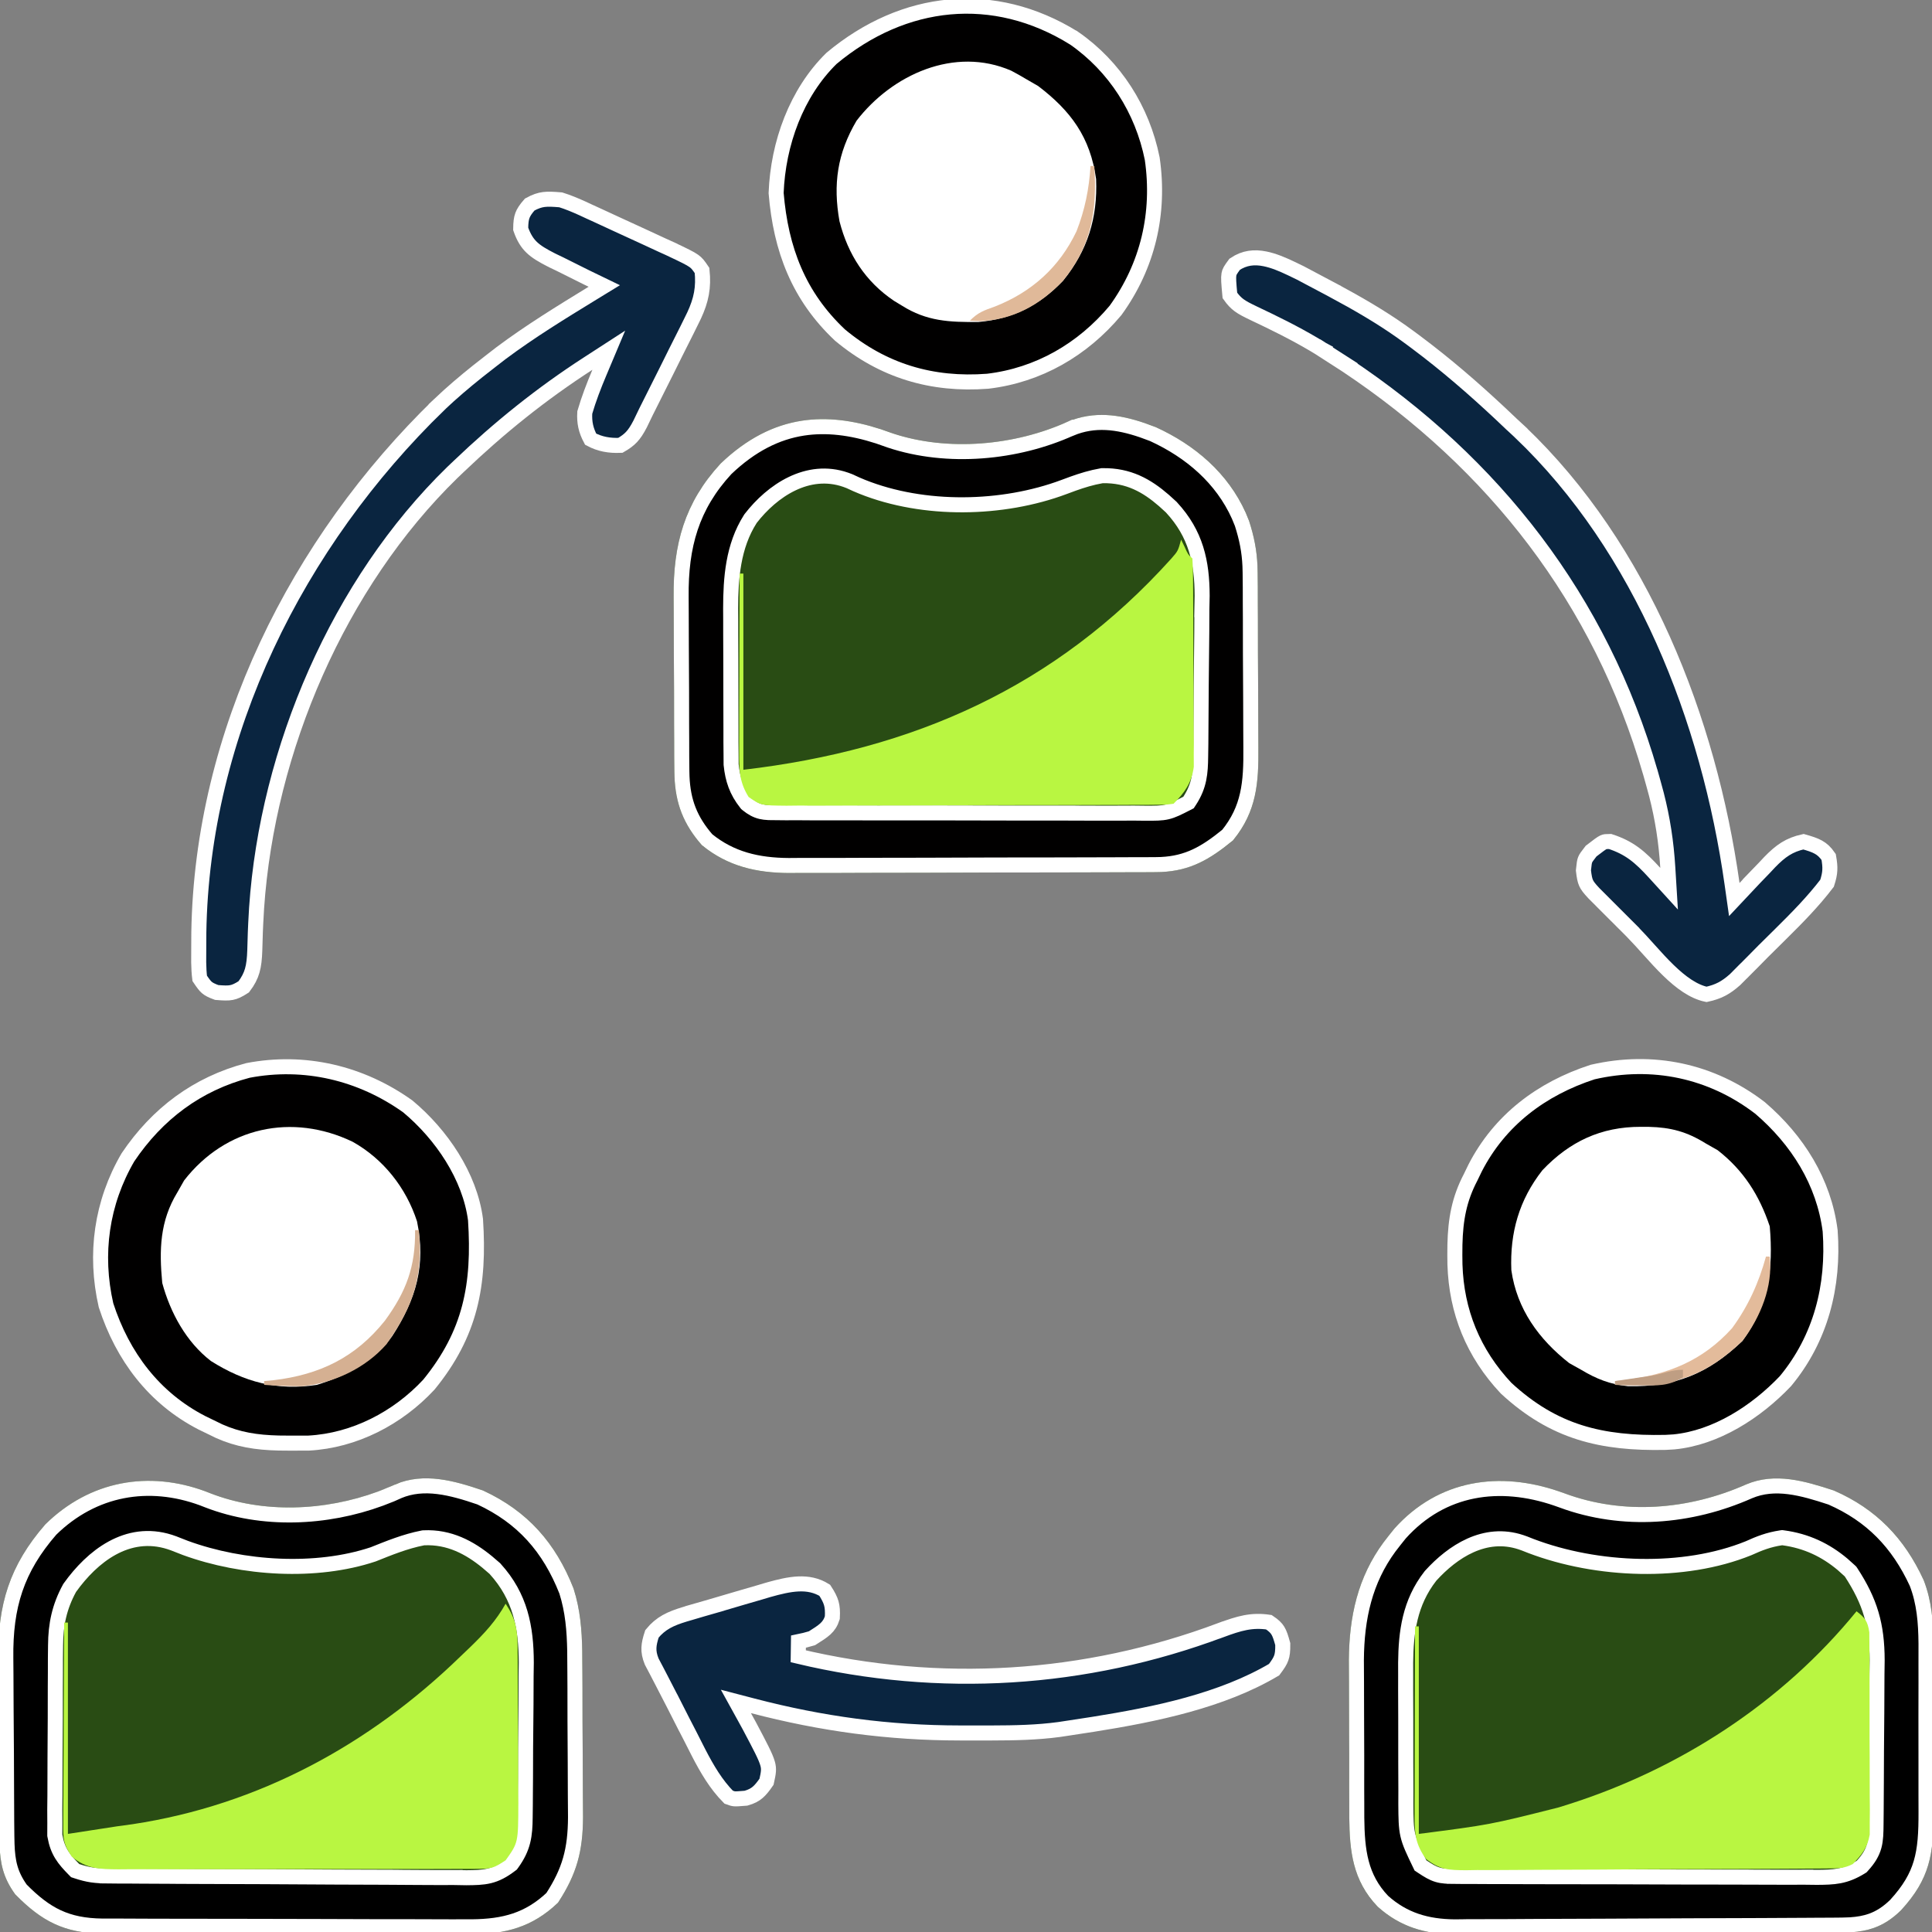
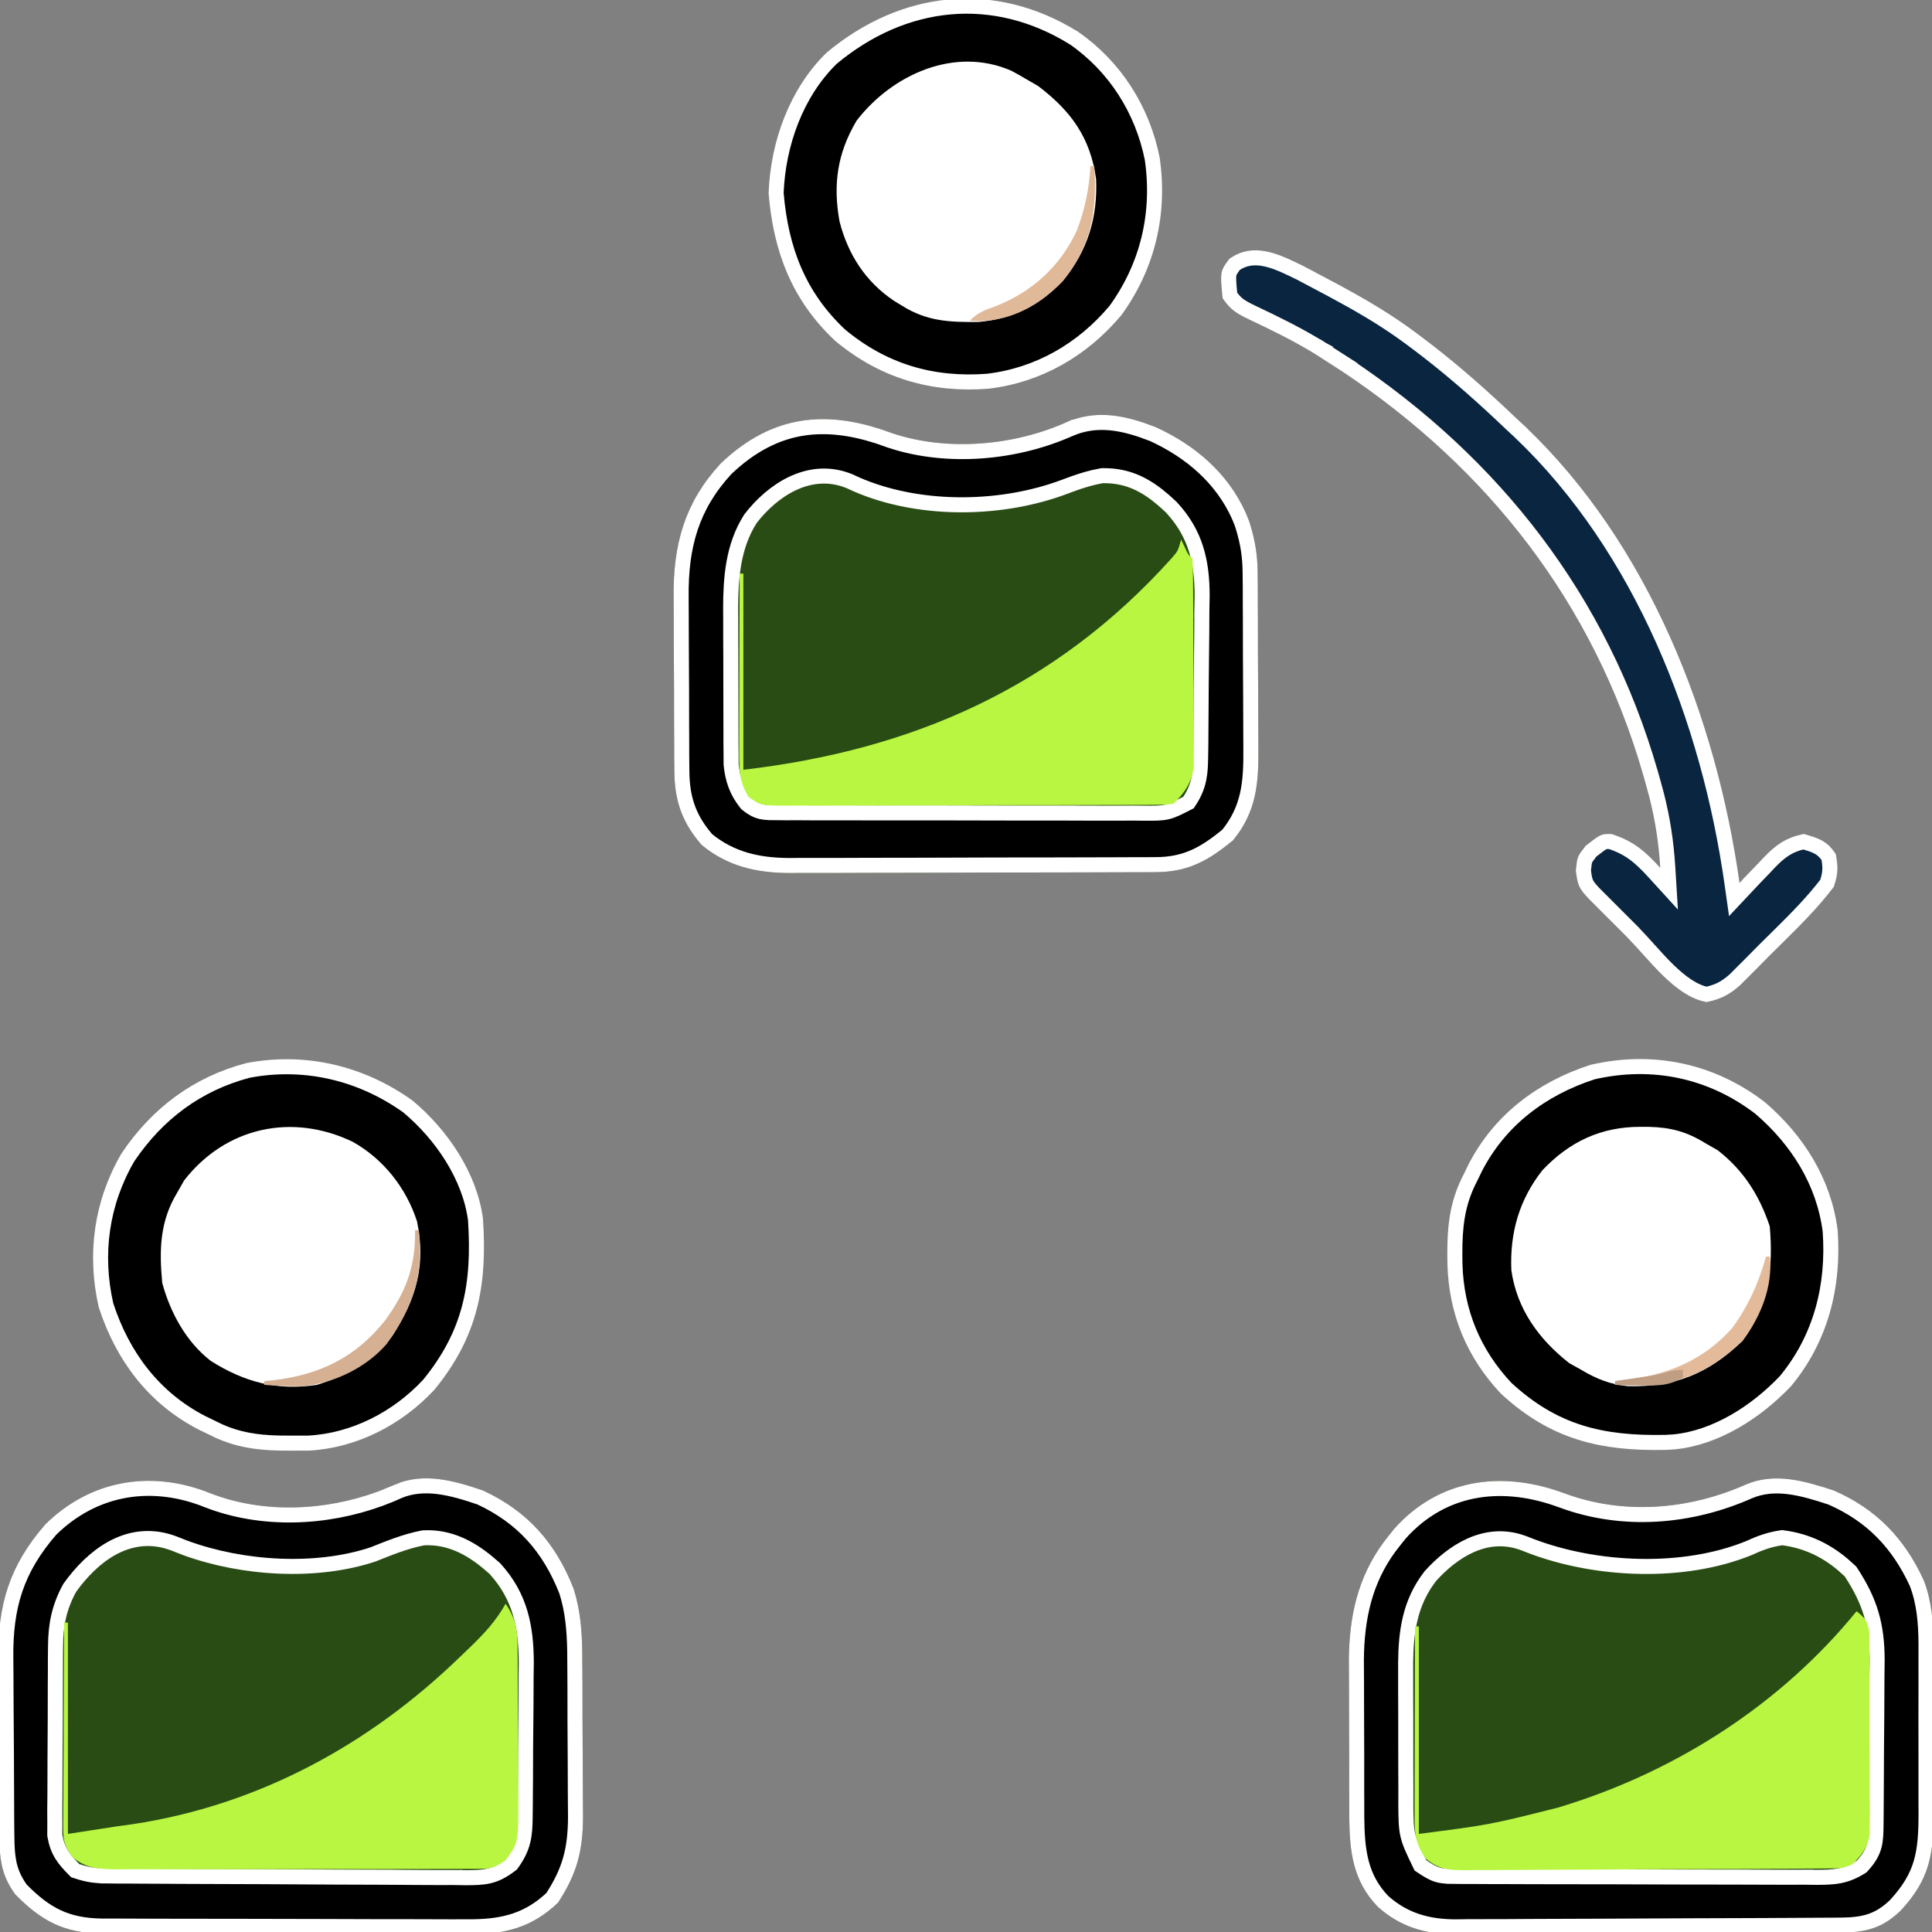
<svg xmlns="http://www.w3.org/2000/svg" width="90" height="90" viewBox="0 0 90 90" fill="none">
  <rect x="0" y="0" width="90" height="90" fill="#808080" stroke="none" />
  <g clip-path="url(#clip0_945_63487)">
    <path d="M41.577 20.185C44.169 21.048 47.292 20.756 49.746 19.641C51.139 19.065 52.467 19.364 53.833 19.894C55.786 20.785 57.403 22.216 58.184 24.256C58.449 25.081 58.58 25.799 58.586 26.666C58.588 26.893 58.591 27.12 58.593 27.354C58.593 27.599 58.594 27.843 58.594 28.088C58.595 28.343 58.596 28.598 58.598 28.852C58.6 29.384 58.6 29.916 58.6 30.449C58.6 31.127 58.605 31.805 58.611 32.483C58.615 33.009 58.616 33.534 58.615 34.06C58.616 34.31 58.617 34.559 58.62 34.809C58.637 36.506 58.533 37.813 57.437 39.153C56.288 40.093 55.348 40.622 53.839 40.628C53.677 40.629 53.516 40.63 53.349 40.631C53.174 40.631 52.999 40.631 52.818 40.632C52.632 40.632 52.446 40.633 52.254 40.634C51.639 40.637 51.023 40.638 50.408 40.639C49.98 40.64 49.551 40.641 49.123 40.642C48.224 40.644 47.326 40.645 46.427 40.645C45.278 40.646 44.129 40.651 42.98 40.656C42.094 40.659 41.209 40.66 40.324 40.66C39.9 40.661 39.477 40.662 39.053 40.664C38.46 40.667 37.866 40.667 37.273 40.666C37.099 40.667 36.925 40.669 36.746 40.671C35.228 40.662 33.892 40.352 32.695 39.373C31.788 38.339 31.423 37.317 31.414 35.934C31.412 35.708 31.409 35.482 31.407 35.249C31.406 35.004 31.406 34.759 31.406 34.515C31.405 34.261 31.403 34.007 31.402 33.753C31.4 33.221 31.399 32.689 31.4 32.157C31.4 31.481 31.395 30.805 31.389 30.128C31.385 29.603 31.384 29.079 31.384 28.554C31.384 28.305 31.382 28.056 31.38 27.807C31.355 25.364 31.892 23.407 33.574 21.591C35.998 19.275 38.576 19.062 41.577 20.185Z" fill="#294C14" />
    <path d="M72.883 69.567C75.635 70.584 78.67 70.338 81.34 69.151C82.688 68.578 84.089 68.992 85.429 69.434C87.398 70.294 88.714 71.652 89.612 73.606C90.115 74.902 90.076 76.199 90.07 77.571C90.07 77.83 90.07 78.089 90.071 78.348C90.072 78.888 90.071 79.427 90.068 79.967C90.065 80.657 90.067 81.346 90.07 82.035C90.072 82.569 90.071 83.102 90.07 83.636C90.07 83.89 90.07 84.144 90.071 84.398C90.079 86.376 89.908 87.518 88.553 88.993C87.731 89.797 86.932 90.02 85.813 90.028C85.643 90.029 85.473 90.031 85.298 90.032C85.112 90.033 84.927 90.034 84.736 90.035C84.54 90.036 84.344 90.038 84.141 90.039C83.492 90.043 82.842 90.046 82.192 90.049C81.97 90.05 81.748 90.051 81.519 90.052C80.585 90.055 79.651 90.059 78.717 90.061C77.382 90.064 76.048 90.07 74.713 90.079C73.659 90.087 72.605 90.09 71.55 90.091C71.103 90.092 70.657 90.095 70.21 90.099C69.583 90.105 68.956 90.105 68.329 90.103C68.146 90.106 67.963 90.109 67.774 90.112C66.388 90.1 65.222 89.762 64.174 88.819C62.847 87.433 62.849 85.824 62.853 84.006C62.852 83.765 62.851 83.524 62.85 83.283C62.849 82.78 62.849 82.277 62.851 81.773C62.853 81.135 62.849 80.496 62.844 79.858C62.841 79.36 62.841 78.863 62.842 78.366C62.842 78.018 62.839 77.67 62.836 77.322C62.852 75.161 63.308 73.243 64.687 71.544C64.775 71.434 64.863 71.324 64.954 71.211C67.096 68.819 70.06 68.512 72.883 69.567Z" fill="#294C14" />
    <path d="M9.807 69.565C12.419 70.578 15.519 70.371 18.087 69.293C18.194 69.245 18.301 69.198 18.411 69.149C19.753 68.579 21.17 68.977 22.501 69.432C24.581 70.394 25.887 71.881 26.72 74.003C27.135 75.302 27.128 76.557 27.13 77.913C27.131 78.156 27.133 78.398 27.134 78.641C27.136 79.147 27.137 79.653 27.136 80.16C27.136 80.805 27.141 81.449 27.147 82.094C27.151 82.595 27.152 83.095 27.151 83.595C27.152 83.947 27.156 84.299 27.16 84.652C27.152 86.256 26.866 87.303 25.994 88.636C24.722 89.853 23.392 90.129 21.679 90.107C21.482 90.108 21.285 90.109 21.082 90.11C20.435 90.112 19.789 90.108 19.142 90.103C18.691 90.103 18.239 90.103 17.787 90.103C16.843 90.103 15.899 90.1 14.954 90.094C13.865 90.088 12.776 90.086 11.687 90.087C10.635 90.088 9.583 90.086 8.531 90.083C8.085 90.082 7.639 90.081 7.193 90.081C6.57 90.081 5.947 90.077 5.324 90.073C5.141 90.073 4.957 90.074 4.768 90.074C3.006 90.054 1.937 89.502 0.704 88.241C0.062 87.35 -0.021 86.612 -0.03 85.529C-0.033 85.299 -0.035 85.07 -0.037 84.833C-0.039 84.583 -0.04 84.332 -0.041 84.082C-0.042 83.955 -0.043 83.828 -0.043 83.698C-0.047 83.025 -0.049 82.353 -0.051 81.68C-0.053 80.99 -0.059 80.301 -0.066 79.611C-0.071 79.076 -0.072 78.542 -0.073 78.008C-0.074 77.754 -0.076 77.5 -0.079 77.246C-0.109 74.741 0.449 72.923 2.11 71.014C4.26 68.896 7.114 68.476 9.807 69.565Z" fill="#294C14" />
    <path d="M74.191 49.94C76.987 49.298 79.725 49.875 81.99 51.612C83.737 53.11 84.965 55.062 85.256 57.34C85.442 59.909 84.819 62.354 83.171 64.341C81.8 65.781 79.931 66.98 77.978 67.169L77.587 67.192C74.595 67.254 72.383 66.72 70.162 64.669C68.624 63.032 67.846 61.099 67.777 58.906L67.772 58.463V58.462C67.774 58.302 67.775 58.142 67.776 57.977C67.804 56.8 67.975 55.854 68.513 54.832L68.518 54.821C68.584 54.684 68.65 54.547 68.719 54.406C69.861 52.188 71.796 50.718 74.191 49.94Z" fill="black" stroke="white" stroke-width="0.7" />
    <path d="M11.551 49.865C14.187 49.36 16.815 49.981 19 51.543C20.572 52.855 21.887 54.8 22.151 56.813C22.35 59.855 21.918 62.121 19.98 64.5C18.523 66.069 16.504 67.111 14.376 67.225L13.463 67.226H13.461C13.301 67.224 13.141 67.223 12.977 67.222H12.977C11.947 67.197 11.094 67.064 10.212 66.671L9.831 66.485L9.821 66.481L9.398 66.275C7.183 65.132 5.717 63.199 4.939 60.805C4.392 58.416 4.73 56.022 5.959 53.914C7.328 51.882 9.186 50.489 11.551 49.865Z" fill="#010000" stroke="white" stroke-width="0.7" />
    <path d="M38.736 2.718C42.099 -0.089 46.291 -0.545 50.028 1.773H50.029C51.935 3.095 53.216 5.107 53.675 7.391C54.044 9.925 53.474 12.378 51.965 14.461C50.431 16.292 48.377 17.477 46.016 17.759C43.411 17.96 41.127 17.275 39.125 15.604C37.203 13.792 36.374 11.623 36.155 8.993C36.244 6.688 37.096 4.324 38.736 2.718Z" fill="#010000" stroke="white" stroke-width="0.7" />
    <path d="M51.312 22.164C50.844 22.245 50.41 22.38 49.987 22.531L49.567 22.686C46.702 23.758 43.045 23.828 40.168 22.678L39.892 22.562C39.789 22.515 39.686 22.468 39.58 22.419L39.566 22.413L39.395 22.349C37.624 21.736 35.97 22.858 34.971 24.15L34.961 24.163L34.953 24.176C34.14 25.449 34.039 26.945 34.036 28.33L34.039 28.915C34.039 29.116 34.039 29.317 34.039 29.524L34.044 30.797L34.047 32.737V32.739L34.05 33.978V34.565L34.055 35.111C34.056 35.269 34.057 35.426 34.058 35.588V35.605L34.059 35.622C34.129 36.303 34.313 36.857 34.758 37.415L34.782 37.445L34.812 37.47C35.032 37.648 35.229 37.756 35.458 37.81C35.668 37.859 35.889 37.856 36.121 37.856V37.857L36.613 37.862H36.618C36.795 37.861 36.972 37.861 37.154 37.86L37.722 37.864C38.344 37.867 38.967 37.865 39.588 37.864V37.865L40.881 37.868L43.595 37.867L47.072 37.874H47.073C47.964 37.877 48.855 37.876 49.745 37.875V37.876L51.027 37.88C51.625 37.883 52.222 37.88 52.818 37.877L53.355 37.883H53.358C53.814 37.884 54.099 37.886 54.369 37.822C54.64 37.758 54.888 37.629 55.283 37.427L55.366 37.384L55.417 37.307C55.884 36.591 55.921 35.995 55.931 35.246L55.94 34.645V34.643L55.958 31.911L55.973 30.479C55.983 29.784 55.987 29.09 55.989 28.398L55.988 28.398L56.001 27.76V27.753C55.997 26.18 55.713 24.872 54.577 23.642L54.569 23.633L54.562 23.625L54.221 23.315C53.422 22.622 52.573 22.139 51.366 22.159H51.339L51.312 22.164ZM31.756 34.513L31.752 33.751C31.75 33.22 31.75 32.688 31.75 32.157L31.739 30.125L31.734 28.555V28.554L31.73 27.803C31.706 25.43 32.222 23.571 33.82 21.839C34.987 20.726 36.173 20.134 37.412 19.944C38.502 19.778 39.658 19.918 40.911 20.323L41.454 20.513L41.467 20.518C44.148 21.41 47.356 21.107 49.879 19.964L49.88 19.965C50.986 19.507 52.058 19.647 53.208 20.038L53.706 20.221C55.472 21.03 56.926 22.284 57.709 24.024L57.856 24.381C58.077 25.07 58.198 25.675 58.228 26.364L58.236 26.668V26.669L58.243 27.357L58.244 28.089V28.09L58.248 28.854C58.25 29.385 58.25 29.916 58.25 30.448L58.261 32.486C58.265 33.01 58.266 33.535 58.266 34.06V34.06L58.27 34.813C58.287 36.48 58.18 37.673 57.188 38.902C56.154 39.745 55.334 40.212 54.094 40.272L53.838 40.278H53.837C53.675 40.279 53.513 40.28 53.347 40.281H52.816L52.252 40.284L50.407 40.289L49.122 40.292L46.427 40.295L42.978 40.306L40.324 40.31H40.323L39.052 40.315L37.273 40.315H37.27C37.097 40.317 36.924 40.318 36.746 40.319C35.288 40.31 34.047 40.017 32.938 39.117C32.157 38.22 31.817 37.343 31.77 36.172L31.764 35.931V35.93L31.757 35.245C31.756 35.002 31.756 34.758 31.756 34.515V34.513Z" fill="#010000" stroke="white" stroke-width="0.7" />
    <path d="M18.553 69.468C19.75 68.962 21.038 69.302 22.368 69.757C24.346 70.676 25.587 72.084 26.389 74.118C26.683 75.044 26.755 75.948 26.773 76.917L26.78 77.914V77.915L26.784 78.643C26.786 79.148 26.786 79.653 26.786 80.159L26.797 82.098L26.802 83.595V83.596L26.81 84.655C26.801 86.181 26.536 87.156 25.723 88.41C24.624 89.447 23.486 89.742 21.99 89.758L21.684 89.757H21.678C21.481 89.758 21.283 89.758 21.08 89.759L19.145 89.753H17.787L14.956 89.744L11.687 89.737L8.532 89.733L7.193 89.731L5.327 89.723H5.323C5.141 89.723 4.959 89.723 4.771 89.724C3.929 89.714 3.272 89.578 2.686 89.306C2.102 89.035 1.566 88.618 0.974 88.016C0.479 87.322 0.356 86.74 0.327 85.904L0.319 85.525L0.312 84.83L0.309 84.08L0.307 83.695L0.299 81.68L0.284 79.607L0.277 78.007L0.271 77.241C0.242 74.815 0.774 73.085 2.365 71.253C4.342 69.312 6.936 68.876 9.434 69.796L9.676 69.89L9.681 69.892C12.221 70.876 15.187 70.745 17.722 69.812L18.223 69.616L18.23 69.613C18.336 69.566 18.444 69.518 18.554 69.469L18.553 69.468ZM19.742 71.637L19.716 71.639L19.691 71.644C18.873 71.803 18.11 72.118 17.383 72.408C14.726 73.294 11.307 73.085 8.637 72.109L8.112 71.904L8.101 71.899L7.907 71.832C5.924 71.201 4.29 72.514 3.26 73.952L3.247 73.971L3.236 73.989C2.763 74.859 2.595 75.675 2.588 76.639L2.581 77.259V77.263C2.581 77.481 2.58 77.699 2.58 77.924L2.576 78.61C2.574 79.089 2.574 79.568 2.574 80.047L2.563 81.878V81.879C2.559 82.465 2.558 83.051 2.558 83.635L2.551 84.298V84.304L2.554 84.923C2.553 85.101 2.552 85.279 2.552 85.463V85.494L2.558 85.524C2.619 85.874 2.72 86.148 2.875 86.399C3.026 86.644 3.22 86.854 3.442 87.08L3.502 87.141L3.581 87.167C4.113 87.344 4.452 87.383 4.987 87.387V87.388L5.466 87.393H5.468C5.64 87.393 5.812 87.393 5.989 87.394V87.394L6.541 87.398C7.145 87.403 7.749 87.405 8.353 87.407V87.408L8.977 87.411L12.246 87.422L15.623 87.441H15.624C16.49 87.447 17.356 87.449 18.221 87.45V87.451L19.465 87.459C20.045 87.465 20.625 87.463 21.204 87.462V87.463L21.726 87.472H21.734C22.131 87.468 22.467 87.464 22.789 87.386C23.125 87.304 23.425 87.148 23.782 86.876L23.823 86.845L23.854 86.803C24.113 86.443 24.27 86.119 24.357 85.769C24.443 85.425 24.46 85.072 24.464 84.673L24.471 84.093V84.091L24.475 83.464L24.48 82.816C24.482 82.363 24.483 81.91 24.484 81.457L24.503 79.393V79.39C24.505 78.951 24.507 78.511 24.508 78.072L24.517 77.452V77.446C24.512 75.815 24.244 74.38 23.067 73.086L23.056 73.073L23.043 73.061L22.699 72.766C21.88 72.095 20.929 71.581 19.742 71.637Z" fill="black" stroke="white" stroke-width="0.7" />
    <path d="M81.477 69.473C82.682 68.961 83.953 69.316 85.303 69.761C87.177 70.582 88.427 71.872 89.29 73.745C89.641 74.657 89.711 75.572 89.721 76.556L89.72 77.569V77.571L89.721 78.349L89.718 79.966L89.72 82.037V83.636L89.722 84.399C89.725 85.384 89.683 86.12 89.487 86.785C89.295 87.437 88.948 88.043 88.304 88.746C87.925 89.115 87.564 89.342 87.177 89.48C86.883 89.584 86.564 89.641 86.196 89.665L85.811 89.678H85.81L85.295 89.683L84.734 89.685H84.733L84.139 89.689L82.19 89.699L81.518 89.702L78.717 89.711L74.71 89.73L71.55 89.741L70.206 89.749L68.33 89.753L68.323 89.754C68.141 89.757 67.96 89.758 67.772 89.761C66.458 89.749 65.386 89.433 64.42 88.568C63.362 87.46 63.22 86.203 63.204 84.679L63.203 84.007V84.005L63.2 83.282L63.201 81.774L63.194 79.855C63.191 79.359 63.19 78.863 63.191 78.366L63.185 77.325C63.201 75.347 63.591 73.613 64.723 72.07L64.959 71.765L64.96 71.763C65.046 71.655 65.133 71.547 65.222 71.436C67.181 69.255 69.866 68.9 72.506 69.804L72.761 69.894L72.762 69.895C75.609 70.948 78.737 70.689 81.477 69.473ZM82.971 71.637C82.388 71.725 81.956 71.894 81.455 72.122C78.429 73.348 74.396 73.189 71.317 72.019L71.022 71.903L71.017 71.901L70.853 71.843C69.165 71.283 67.667 72.281 66.651 73.398L66.634 73.418C65.661 74.665 65.495 76.044 65.48 77.45L65.481 78.054C65.48 78.266 65.48 78.479 65.48 78.697L65.485 80.046L65.486 82.099V82.102L65.491 83.413L65.489 84.03V84.034C65.494 84.714 65.496 85.107 65.582 85.481C65.668 85.857 65.838 86.207 66.129 86.812L66.171 86.899L66.251 86.952C66.526 87.135 66.734 87.262 66.969 87.332C67.202 87.402 67.439 87.407 67.747 87.408V87.409L68.23 87.414H68.759L69.315 87.417C69.925 87.42 70.535 87.421 71.144 87.421V87.422L72.413 87.425L75.074 87.428L78.484 87.439C79.358 87.442 80.232 87.443 81.106 87.442V87.443L82.361 87.447C82.947 87.451 83.533 87.449 84.118 87.447V87.448L84.644 87.454H84.651C85.027 87.451 85.357 87.446 85.678 87.385C86.01 87.321 86.322 87.199 86.684 86.976L86.725 86.95L86.758 86.913C87.046 86.597 87.216 86.32 87.304 85.997C87.386 85.692 87.389 85.367 87.393 84.995L87.399 84.381V84.38L87.403 83.713L87.407 83.028V83.027L87.413 81.588L87.428 79.759C87.433 79.173 87.434 78.587 87.436 78.003L87.445 77.343V77.337C87.441 75.701 87.118 74.604 86.228 73.242L86.205 73.208L86.177 73.181L85.84 72.878C85.042 72.208 84.152 71.783 83.07 71.637L83.02 71.63L82.971 71.637Z" fill="black" stroke="white" stroke-width="0.7" />
-     <path d="M26.122 9.31C26.466 9.418 26.795 9.555 27.132 9.708L27.482 9.871L27.486 9.872L27.89 10.057L28.725 10.443L30.01 11.033L30.824 11.41L30.826 11.411C30.952 11.468 31.078 11.524 31.207 11.583V11.584C31.865 11.895 32.148 12.03 32.326 12.158C32.465 12.258 32.534 12.348 32.704 12.6C32.787 13.398 32.665 13.983 32.336 14.693L32.177 15.018L32.174 15.023L32 15.376L31.448 16.474L31.447 16.477C31.325 16.724 31.201 16.971 31.079 17.218L30.097 19.177L30.094 19.183C30.003 19.37 29.913 19.558 29.82 19.751C29.674 20.032 29.554 20.214 29.415 20.361C29.289 20.495 29.133 20.612 28.9 20.746C28.389 20.768 27.946 20.69 27.514 20.459C27.293 20.043 27.214 19.686 27.241 19.216C27.425 18.585 27.659 17.978 27.919 17.361L28.359 16.315L27.407 16.932C25.221 18.344 23.257 19.924 21.379 21.718L21.08 22.003L21.077 22.005C15.768 27.178 12.458 34.917 11.953 42.295L11.913 43.007L11.894 43.438V43.44C11.883 43.716 11.875 43.993 11.869 44.27C11.856 44.658 11.826 44.953 11.749 45.22C11.677 45.468 11.558 45.704 11.355 45.97C11.096 46.139 10.936 46.207 10.783 46.236C10.617 46.268 10.432 46.261 10.094 46.234C9.841 46.141 9.725 46.078 9.635 46C9.541 45.919 9.458 45.806 9.303 45.576C9.273 45.33 9.26 45.083 9.256 44.83L9.259 43.968C9.26 43.797 9.261 43.626 9.262 43.449C9.407 34.145 13.836 25.275 20.463 18.845L20.462 18.844C21.037 18.299 21.639 17.788 22.26 17.292L22.889 16.8C23.111 16.628 23.112 16.627 23.336 16.454C24.695 15.438 26.139 14.553 27.604 13.656L28.15 13.322L27.573 13.043C27.442 12.979 27.442 12.979 27.308 12.914H27.307L26.117 12.32L26.112 12.317L25.699 12.119H25.7C25.275 11.902 24.987 11.733 24.765 11.519C24.56 11.32 24.396 11.068 24.256 10.663C24.258 10.364 24.282 10.188 24.336 10.04C24.389 9.894 24.483 9.748 24.677 9.527C24.945 9.381 25.139 9.319 25.332 9.294C25.542 9.267 25.768 9.281 26.122 9.31Z" fill="#0A2540" stroke="white" stroke-width="0.7" />
    <path d="M57.516 12.31C57.971 12.002 58.435 11.958 58.93 12.059C59.327 12.139 59.73 12.309 60.149 12.508L60.575 12.714L61.587 13.251L61.589 13.252C61.767 13.347 61.946 13.44 62.13 13.538V13.539C63.229 14.13 64.279 14.735 65.281 15.441L65.708 15.75L65.995 15.964C67.362 16.987 68.64 18.093 69.888 19.261L70.421 19.766L70.425 19.769C70.551 19.886 70.678 20.003 70.809 20.124V20.125C76.489 25.539 79.603 33.51 80.688 41.183L80.79 41.904L81.289 41.373C81.416 41.238 81.544 41.102 81.675 40.963L81.674 40.962L82.186 40.432L82.19 40.428C82.272 40.34 82.354 40.252 82.439 40.162C82.954 39.633 83.348 39.359 84.012 39.21C84.317 39.297 84.529 39.364 84.709 39.465C84.879 39.559 85.028 39.691 85.186 39.921C85.231 40.178 85.249 40.361 85.24 40.534C85.232 40.709 85.193 40.891 85.112 41.144C84.472 41.986 83.72 42.749 82.948 43.512L82.16 44.292L82.158 44.293C82.002 44.451 81.847 44.609 81.686 44.772L81.23 45.23L81.228 45.23C81.096 45.364 80.962 45.497 80.825 45.635C80.385 46.024 80.049 46.201 79.496 46.322C78.894 46.197 78.304 45.77 77.714 45.196C77.413 44.904 77.124 44.586 76.841 44.27C76.701 44.115 76.561 43.959 76.424 43.809L76.018 43.38V43.379L75.22 42.582L74.713 42.075V42.074L74.252 41.613C74.034 41.381 73.941 41.257 73.885 41.131C73.829 41.006 73.798 40.855 73.762 40.547C73.794 40.234 73.808 40.135 73.842 40.051C73.875 39.968 73.931 39.889 74.119 39.648C74.467 39.379 74.6 39.281 74.699 39.234C74.761 39.206 74.801 39.2 75.003 39.199C75.909 39.494 76.4 39.915 77.084 40.666L77.753 41.4L77.692 40.409C77.62 39.232 77.451 38.131 77.162 37.006L77.031 36.523L76.888 36.012L76.887 36.011L76.654 35.236C74.168 27.291 69.059 21.047 62.062 16.581H62.063C61.912 16.484 61.761 16.387 61.605 16.287L61.416 16.581L61.605 16.286L61.601 16.284L61.21 16.047C60.294 15.506 59.348 15.04 58.397 14.592H58.398C58.092 14.445 57.893 14.345 57.723 14.22C57.576 14.112 57.444 13.977 57.293 13.763C57.238 13.18 57.22 12.946 57.248 12.783C57.27 12.658 57.316 12.58 57.516 12.31Z" fill="#0A2540" stroke="white" stroke-width="0.7" />
-     <path d="M35.786 74.061C36.8 73.776 37.653 73.606 38.42 74.082C38.582 74.331 38.672 74.507 38.723 74.682C38.774 74.859 38.79 75.058 38.773 75.358C38.63 75.817 38.363 75.976 37.825 76.316C37.492 76.411 37.487 76.412 37.195 76.473L37.185 77.156C43.771 78.722 50.535 78.309 56.876 75.935L56.877 75.936C57.727 75.621 58.303 75.45 59.109 75.569C59.338 75.722 59.45 75.836 59.526 75.959C59.612 76.098 59.669 76.273 59.756 76.589C59.76 76.911 59.738 77.086 59.685 77.234C59.633 77.383 59.54 77.53 59.352 77.779C56.919 79.219 53.831 79.863 50.933 80.323L49.695 80.513H49.693C49.577 80.531 49.459 80.549 49.339 80.567C48.308 80.706 47.265 80.726 46.207 80.728H44.718C41.401 80.726 38.281 80.304 35.069 79.465L34.281 79.259L34.675 79.973L34.905 80.392C35.434 81.389 35.668 81.835 35.758 82.153C35.83 82.41 35.805 82.565 35.708 83.001C35.553 83.225 35.432 83.378 35.297 83.494C35.163 83.609 35 83.697 34.751 83.767C34.428 83.793 34.304 83.803 34.211 83.795C34.143 83.789 34.094 83.774 33.943 83.719C33.351 83.118 32.94 82.414 32.542 81.645L32.129 80.832L32.128 80.83L31.857 80.305H31.856L31.331 79.272H31.33L30.811 78.266L30.568 77.798L30.567 77.797L30.358 77.4C30.255 77.146 30.222 76.948 30.23 76.757C30.237 76.57 30.285 76.371 30.371 76.11C30.781 75.608 31.24 75.401 31.887 75.204L32.185 75.117L32.188 75.116C32.381 75.059 32.381 75.059 32.577 75.001L32.576 75L33.388 74.767V74.766C33.801 74.647 34.213 74.525 34.623 74.402L35.416 74.172L35.419 74.171C35.54 74.135 35.662 74.099 35.787 74.061L35.786 74.061Z" fill="#0A2540" stroke="white" stroke-width="0.7" />
    <path d="M76.432 52.492C76.556 52.492 76.68 52.493 76.808 52.493C77.837 52.517 78.586 52.722 79.453 53.261C79.638 53.366 79.823 53.471 80.014 53.58C81.221 54.519 81.96 55.684 82.442 57.128C82.614 59.117 82.393 60.815 81.167 62.468C79.57 63.993 78.035 64.623 75.834 64.574C74.996 64.486 74.37 64.237 73.653 63.808C73.381 63.656 73.381 63.656 73.103 63.501C71.686 62.392 70.66 60.98 70.404 59.169C70.333 57.423 70.766 55.898 71.851 54.514C73.121 53.175 74.586 52.488 76.432 52.492Z" fill="white" />
    <path d="M16.431 53.19C17.856 53.988 18.918 55.329 19.426 56.894C19.851 58.947 19.381 60.515 18.28 62.227C17.428 63.436 16.155 64.075 14.765 64.512C12.924 64.797 11.389 64.386 9.827 63.402C8.675 62.517 7.934 61.15 7.558 59.766C7.412 58.223 7.444 56.887 8.261 55.547C8.366 55.362 8.471 55.178 8.579 54.987C10.513 52.501 13.608 51.833 16.431 53.19Z" fill="white" />
    <path d="M47.109 3.294C47.347 3.42 47.582 3.551 47.812 3.69C47.994 3.795 48.175 3.9 48.362 4.008C49.884 5.166 50.791 6.393 51.061 8.342C51.135 10.152 50.664 11.673 49.515 13.083C48.412 14.234 47.191 14.851 45.589 14.999C44.231 15.013 43.173 14.97 42.012 14.236C41.828 14.125 41.828 14.125 41.641 14.011C40.314 13.115 39.503 11.854 39.107 10.309C38.798 8.586 39.005 7.141 39.902 5.623C41.553 3.478 44.466 2.144 47.109 3.294Z" fill="white" />
    <path d="M23.554 74.707C24.023 75.41 24.104 75.883 24.11 76.709C24.112 76.902 24.113 77.096 24.115 77.295C24.116 77.504 24.116 77.714 24.117 77.93C24.118 78.145 24.119 78.36 24.12 78.582C24.122 79.038 24.123 79.493 24.124 79.949C24.125 80.646 24.131 81.343 24.137 82.039C24.138 82.482 24.139 82.925 24.139 83.368C24.142 83.576 24.144 83.784 24.146 83.999C24.141 85.84 24.141 85.84 23.554 86.66C23.004 87.027 22.881 87.056 22.255 87.058C22.019 87.059 22.019 87.059 21.777 87.061C21.605 87.061 21.432 87.06 21.254 87.06C21.072 87.061 20.89 87.062 20.703 87.063C20.099 87.065 19.495 87.065 18.892 87.065C18.473 87.065 18.054 87.066 17.635 87.067C16.757 87.068 15.878 87.068 14.999 87.067C13.873 87.066 12.747 87.069 11.62 87.073C10.755 87.076 9.89 87.076 9.024 87.075C8.609 87.076 8.194 87.076 7.778 87.078C7.198 87.08 6.617 87.079 6.036 87.077C5.864 87.079 5.693 87.08 5.515 87.081C4.652 87.075 4.03 87.065 3.339 86.484C2.935 85.879 2.945 85.658 2.948 84.945C2.948 84.737 2.948 84.53 2.948 84.316C2.95 84.092 2.952 83.868 2.954 83.637C2.954 83.407 2.955 83.178 2.955 82.942C2.956 82.332 2.96 81.723 2.964 81.113C2.967 80.491 2.969 79.869 2.971 79.247C2.974 78.026 2.98 76.806 2.988 75.586C3.046 75.586 3.104 75.586 3.164 75.586C3.164 78.834 3.164 82.083 3.164 85.43C3.918 85.314 4.672 85.198 5.449 85.078C5.689 85.045 5.93 85.012 6.177 84.978C12.048 84.09 17.224 81.266 21.445 77.168C21.602 77.018 21.759 76.868 21.921 76.713C22.575 76.077 23.106 75.508 23.554 74.707Z" fill="#B9F641" />
    <path d="M86.485 75.059C86.886 75.37 87.003 75.526 87.08 76.037C87.082 76.308 87.082 76.308 87.083 76.584C87.085 76.789 87.088 76.993 87.09 77.204C87.09 77.426 87.089 77.647 87.088 77.875C87.089 78.103 87.09 78.33 87.091 78.564C87.093 79.046 87.092 79.527 87.091 80.008C87.089 80.624 87.092 81.24 87.097 81.856C87.101 82.444 87.1 83.032 87.099 83.621C87.101 83.842 87.103 84.062 87.105 84.29C87.103 84.599 87.103 84.599 87.1 84.914C87.1 85.094 87.1 85.275 87.1 85.461C86.989 86.086 86.743 86.382 86.309 86.836C85.899 87.041 85.657 87.035 85.2 87.039C85.041 87.04 84.882 87.042 84.719 87.043C84.456 87.044 84.456 87.044 84.189 87.046C84.005 87.047 83.821 87.049 83.632 87.05C83.022 87.054 82.411 87.057 81.801 87.06C81.593 87.061 81.385 87.062 81.171 87.063C80.07 87.067 78.969 87.071 77.868 87.073C76.73 87.076 75.591 87.084 74.453 87.093C73.579 87.099 72.704 87.101 71.83 87.102C71.411 87.103 70.991 87.106 70.571 87.11C69.984 87.116 69.397 87.116 68.81 87.114C68.636 87.117 68.462 87.12 68.283 87.123C67.468 87.116 67.096 87.105 66.43 86.599C65.946 85.927 65.897 85.449 65.898 84.642C65.898 84.445 65.898 84.248 65.898 84.045C65.899 83.832 65.9 83.62 65.901 83.401C65.901 83.183 65.902 82.965 65.902 82.741C65.903 82.163 65.904 81.584 65.906 81.006C65.908 80.416 65.909 79.825 65.91 79.235C65.912 78.077 65.915 76.919 65.918 75.762C65.976 75.762 66.034 75.762 66.094 75.762C66.094 78.952 66.094 82.143 66.094 85.43C69.408 85.003 69.408 85.003 72.598 84.199C72.732 84.158 72.865 84.116 73.003 84.073C78.224 82.424 83.008 79.331 86.485 75.059Z" fill="#B9F641" />
    <path d="M55.02 25.137C55.075 25.249 55.129 25.361 55.185 25.477C55.343 25.829 55.343 25.829 55.547 26.016C55.567 26.329 55.574 26.643 55.576 26.957C55.577 27.159 55.579 27.36 55.581 27.567C55.582 27.787 55.582 28.006 55.583 28.232C55.584 28.456 55.585 28.68 55.586 28.911C55.588 29.386 55.589 29.861 55.59 30.337C55.591 30.944 55.595 31.552 55.6 32.16C55.604 32.74 55.604 33.321 55.605 33.901C55.607 34.119 55.609 34.337 55.612 34.561C55.611 34.765 55.611 34.968 55.61 35.178C55.611 35.446 55.611 35.446 55.612 35.719C55.515 36.461 55.19 36.92 54.669 37.441C54.325 37.487 54.325 37.487 53.897 37.488C53.654 37.491 53.654 37.491 53.406 37.493C53.227 37.493 53.049 37.493 52.865 37.492C52.677 37.494 52.49 37.495 52.297 37.496C51.674 37.499 51.052 37.5 50.429 37.501C49.998 37.502 49.566 37.503 49.135 37.504C48.23 37.506 47.325 37.507 46.419 37.507C45.258 37.507 44.097 37.511 42.935 37.517C42.044 37.521 41.153 37.522 40.262 37.522C39.834 37.522 39.405 37.524 38.977 37.526C38.379 37.53 37.78 37.529 37.182 37.527C37.004 37.529 36.826 37.531 36.643 37.533C35.45 37.522 35.45 37.522 34.876 37.129C34.448 36.451 34.432 35.891 34.434 35.1C34.434 34.914 34.434 34.727 34.434 34.535C34.435 34.335 34.436 34.135 34.437 33.928C34.437 33.62 34.437 33.62 34.437 33.305C34.438 32.648 34.44 31.99 34.443 31.333C34.444 30.887 34.444 30.442 34.445 29.996C34.447 28.904 34.45 27.811 34.454 26.719C34.512 26.719 34.57 26.719 34.629 26.719C34.629 29.735 34.629 32.752 34.629 35.859C42.556 34.934 49.175 32.003 54.555 26.032C54.877 25.665 54.877 25.665 55.02 25.137Z" fill="#B9F641" />
    <path d="M19.336 57.305C19.394 57.305 19.452 57.305 19.512 57.305C19.72 59.478 19.247 60.856 18.006 62.617C17.023 63.738 15.539 64.439 14.071 64.577C13.478 64.578 12.895 64.559 12.305 64.512C12.305 64.454 12.305 64.396 12.305 64.336C12.447 64.323 12.59 64.31 12.737 64.296C14.895 64.04 16.559 63.238 17.93 61.523C18.929 60.154 19.357 59.005 19.336 57.305Z" fill="#D5B092" />
    <path d="M82.266 58.535C82.324 58.535 82.382 58.535 82.441 58.535C82.6 59.933 82.009 61.357 81.167 62.468C79.495 64.064 78.009 64.581 75.723 64.53C75.562 64.524 75.401 64.518 75.234 64.512C75.234 64.454 75.234 64.396 75.234 64.336C75.379 64.321 75.523 64.306 75.672 64.29C77.683 64.037 79.303 63.404 80.684 61.875C81.439 60.843 81.927 59.765 82.266 58.535Z" fill="#E3BB9B" />
    <path d="M50.801 7.734C50.859 7.734 50.917 7.734 50.977 7.734C51.114 9.802 50.851 11.446 49.515 13.085C48.443 14.204 47.201 14.906 45.626 14.963C45.478 14.956 45.329 14.949 45.176 14.941C45.566 14.551 45.825 14.464 46.34 14.282C48.057 13.608 49.349 12.454 50.148 10.774C50.542 9.762 50.73 8.816 50.801 7.734Z" fill="#E0B999" />
    <path d="M78.398 63.809C78.398 63.925 78.398 64.041 78.398 64.16C77.747 64.578 77.18 64.548 76.421 64.534C76.199 64.531 75.977 64.527 75.748 64.524C75.579 64.52 75.409 64.516 75.234 64.512C75.234 64.454 75.234 64.396 75.234 64.336C75.395 64.313 75.556 64.289 75.722 64.265C75.931 64.234 76.14 64.203 76.355 64.171C76.563 64.141 76.771 64.11 76.985 64.078C77.527 63.983 77.847 63.809 78.398 63.809Z" fill="#BF9E83" />
  </g>
  <defs>
    <clipPath id="clip0_945_63487">
      <rect width="90" height="90" fill="white" />
    </clipPath>
  </defs>
</svg>